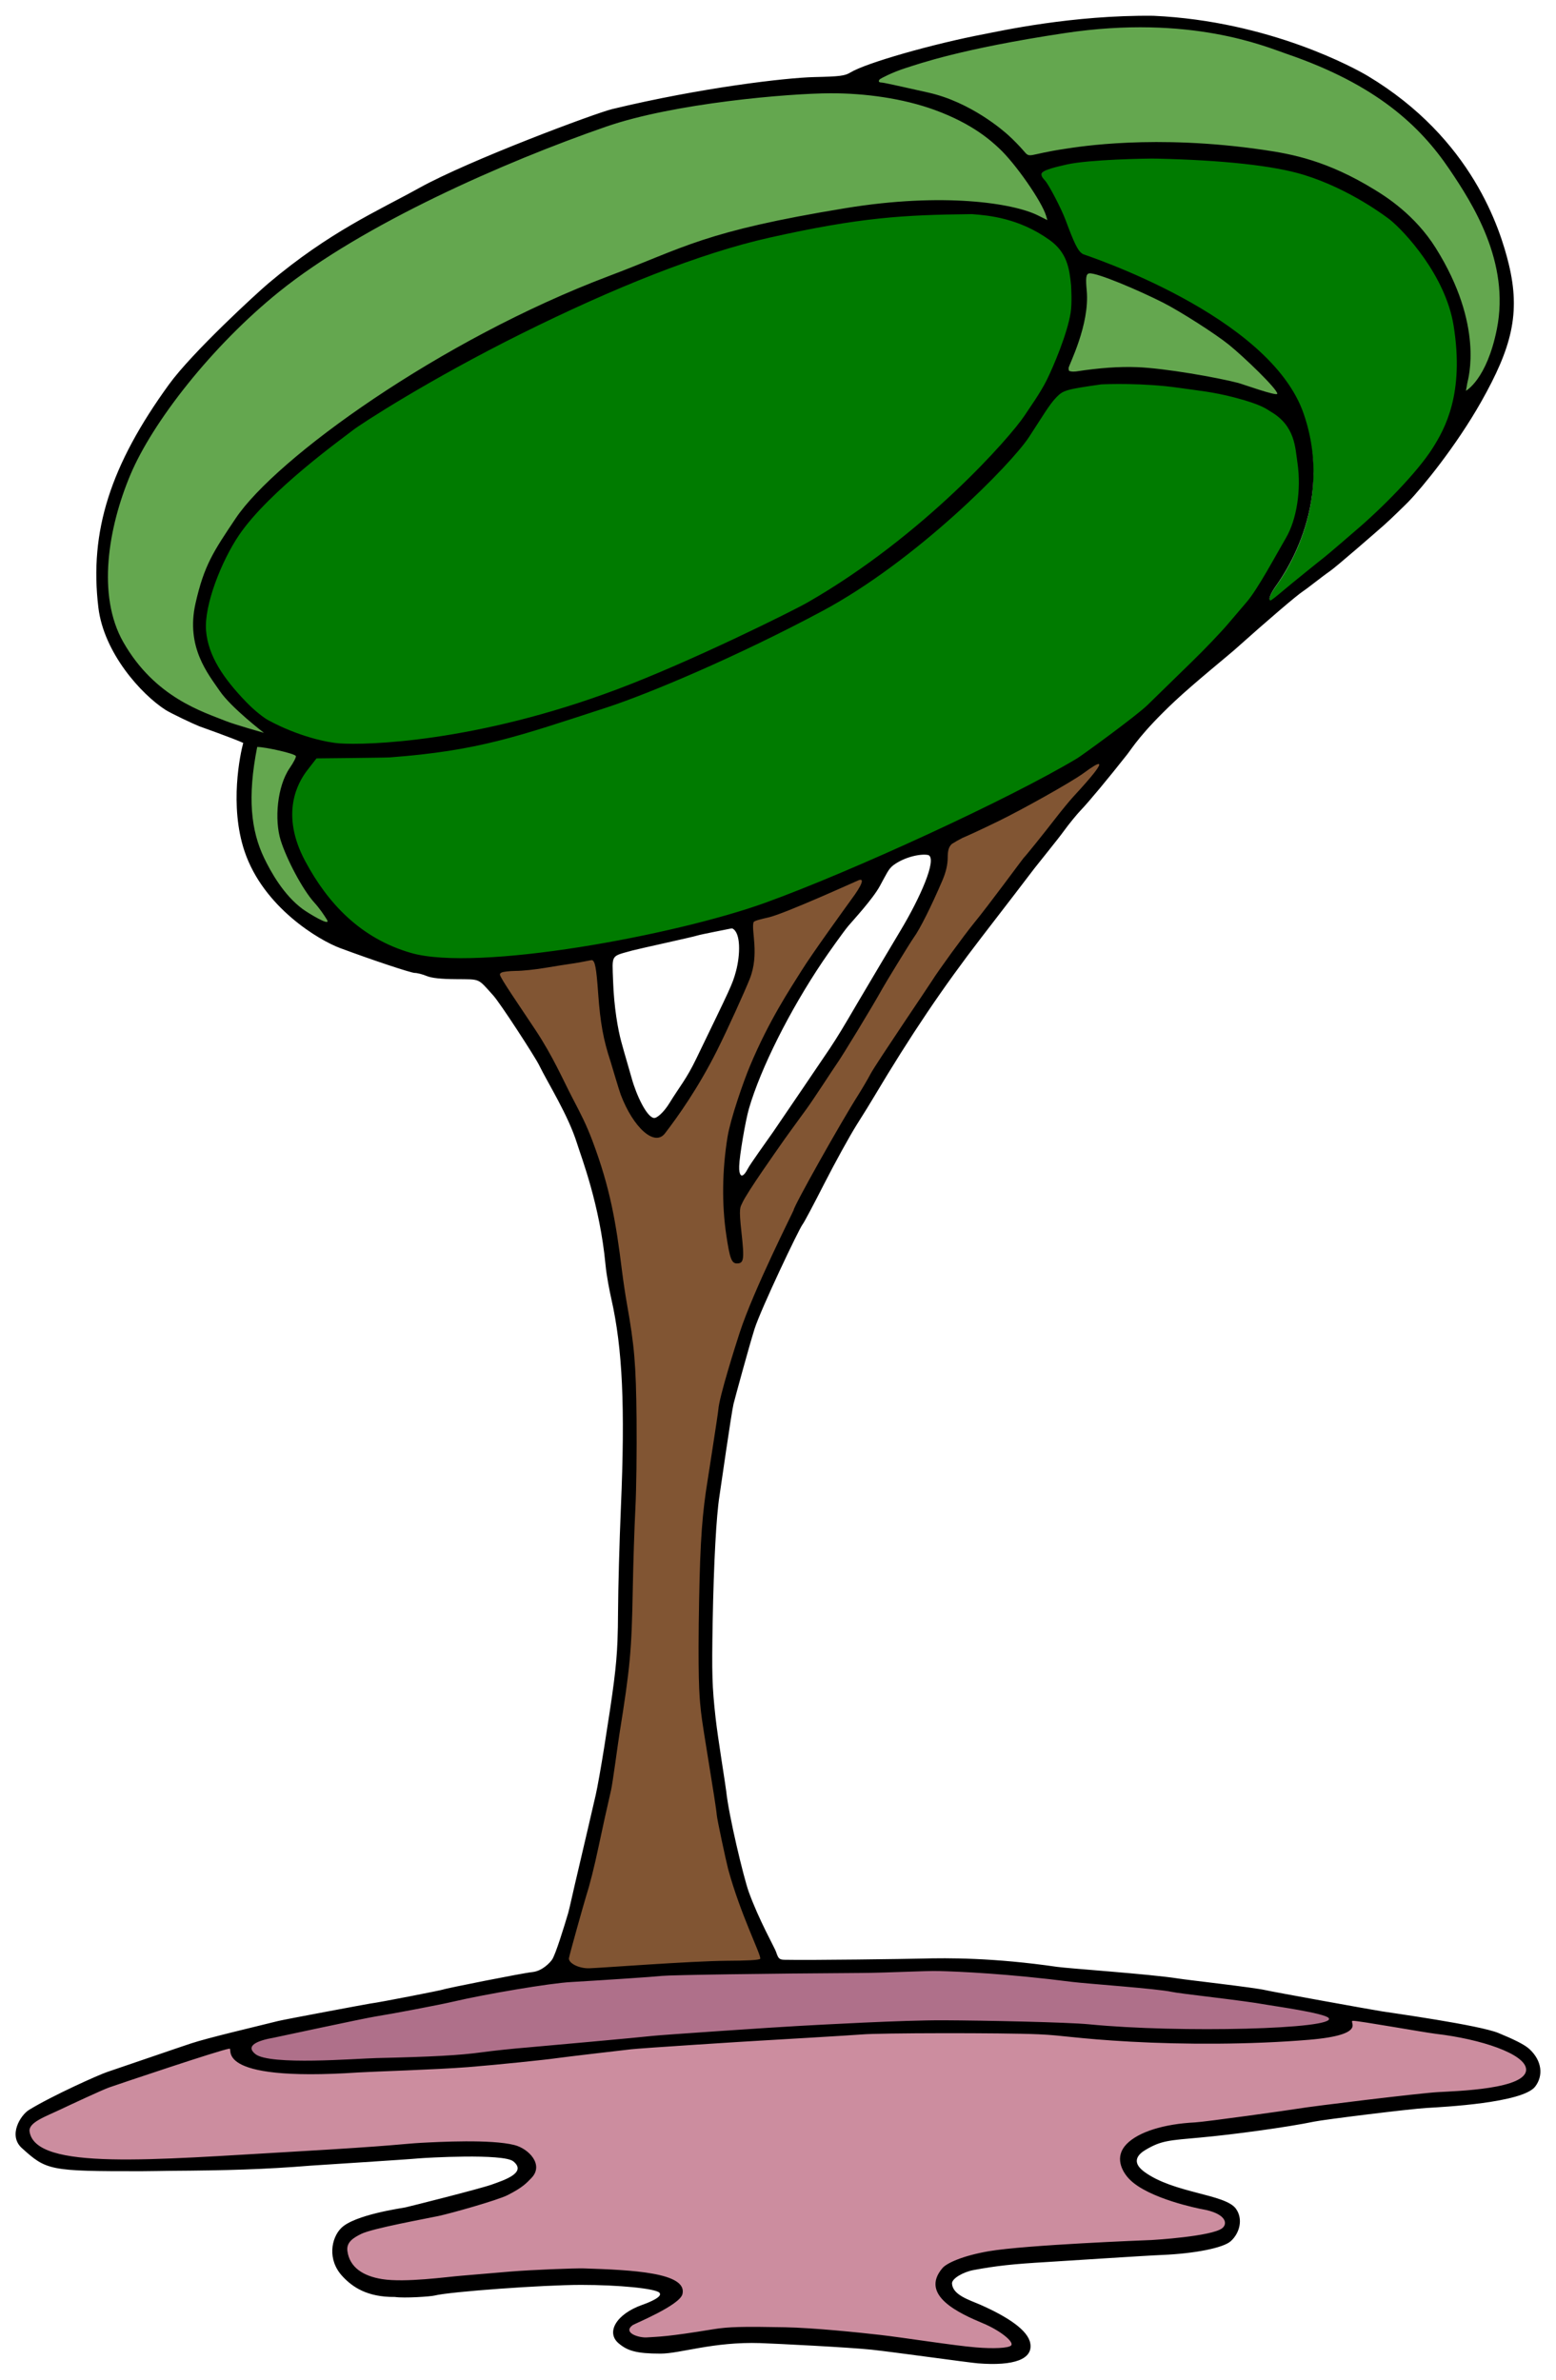
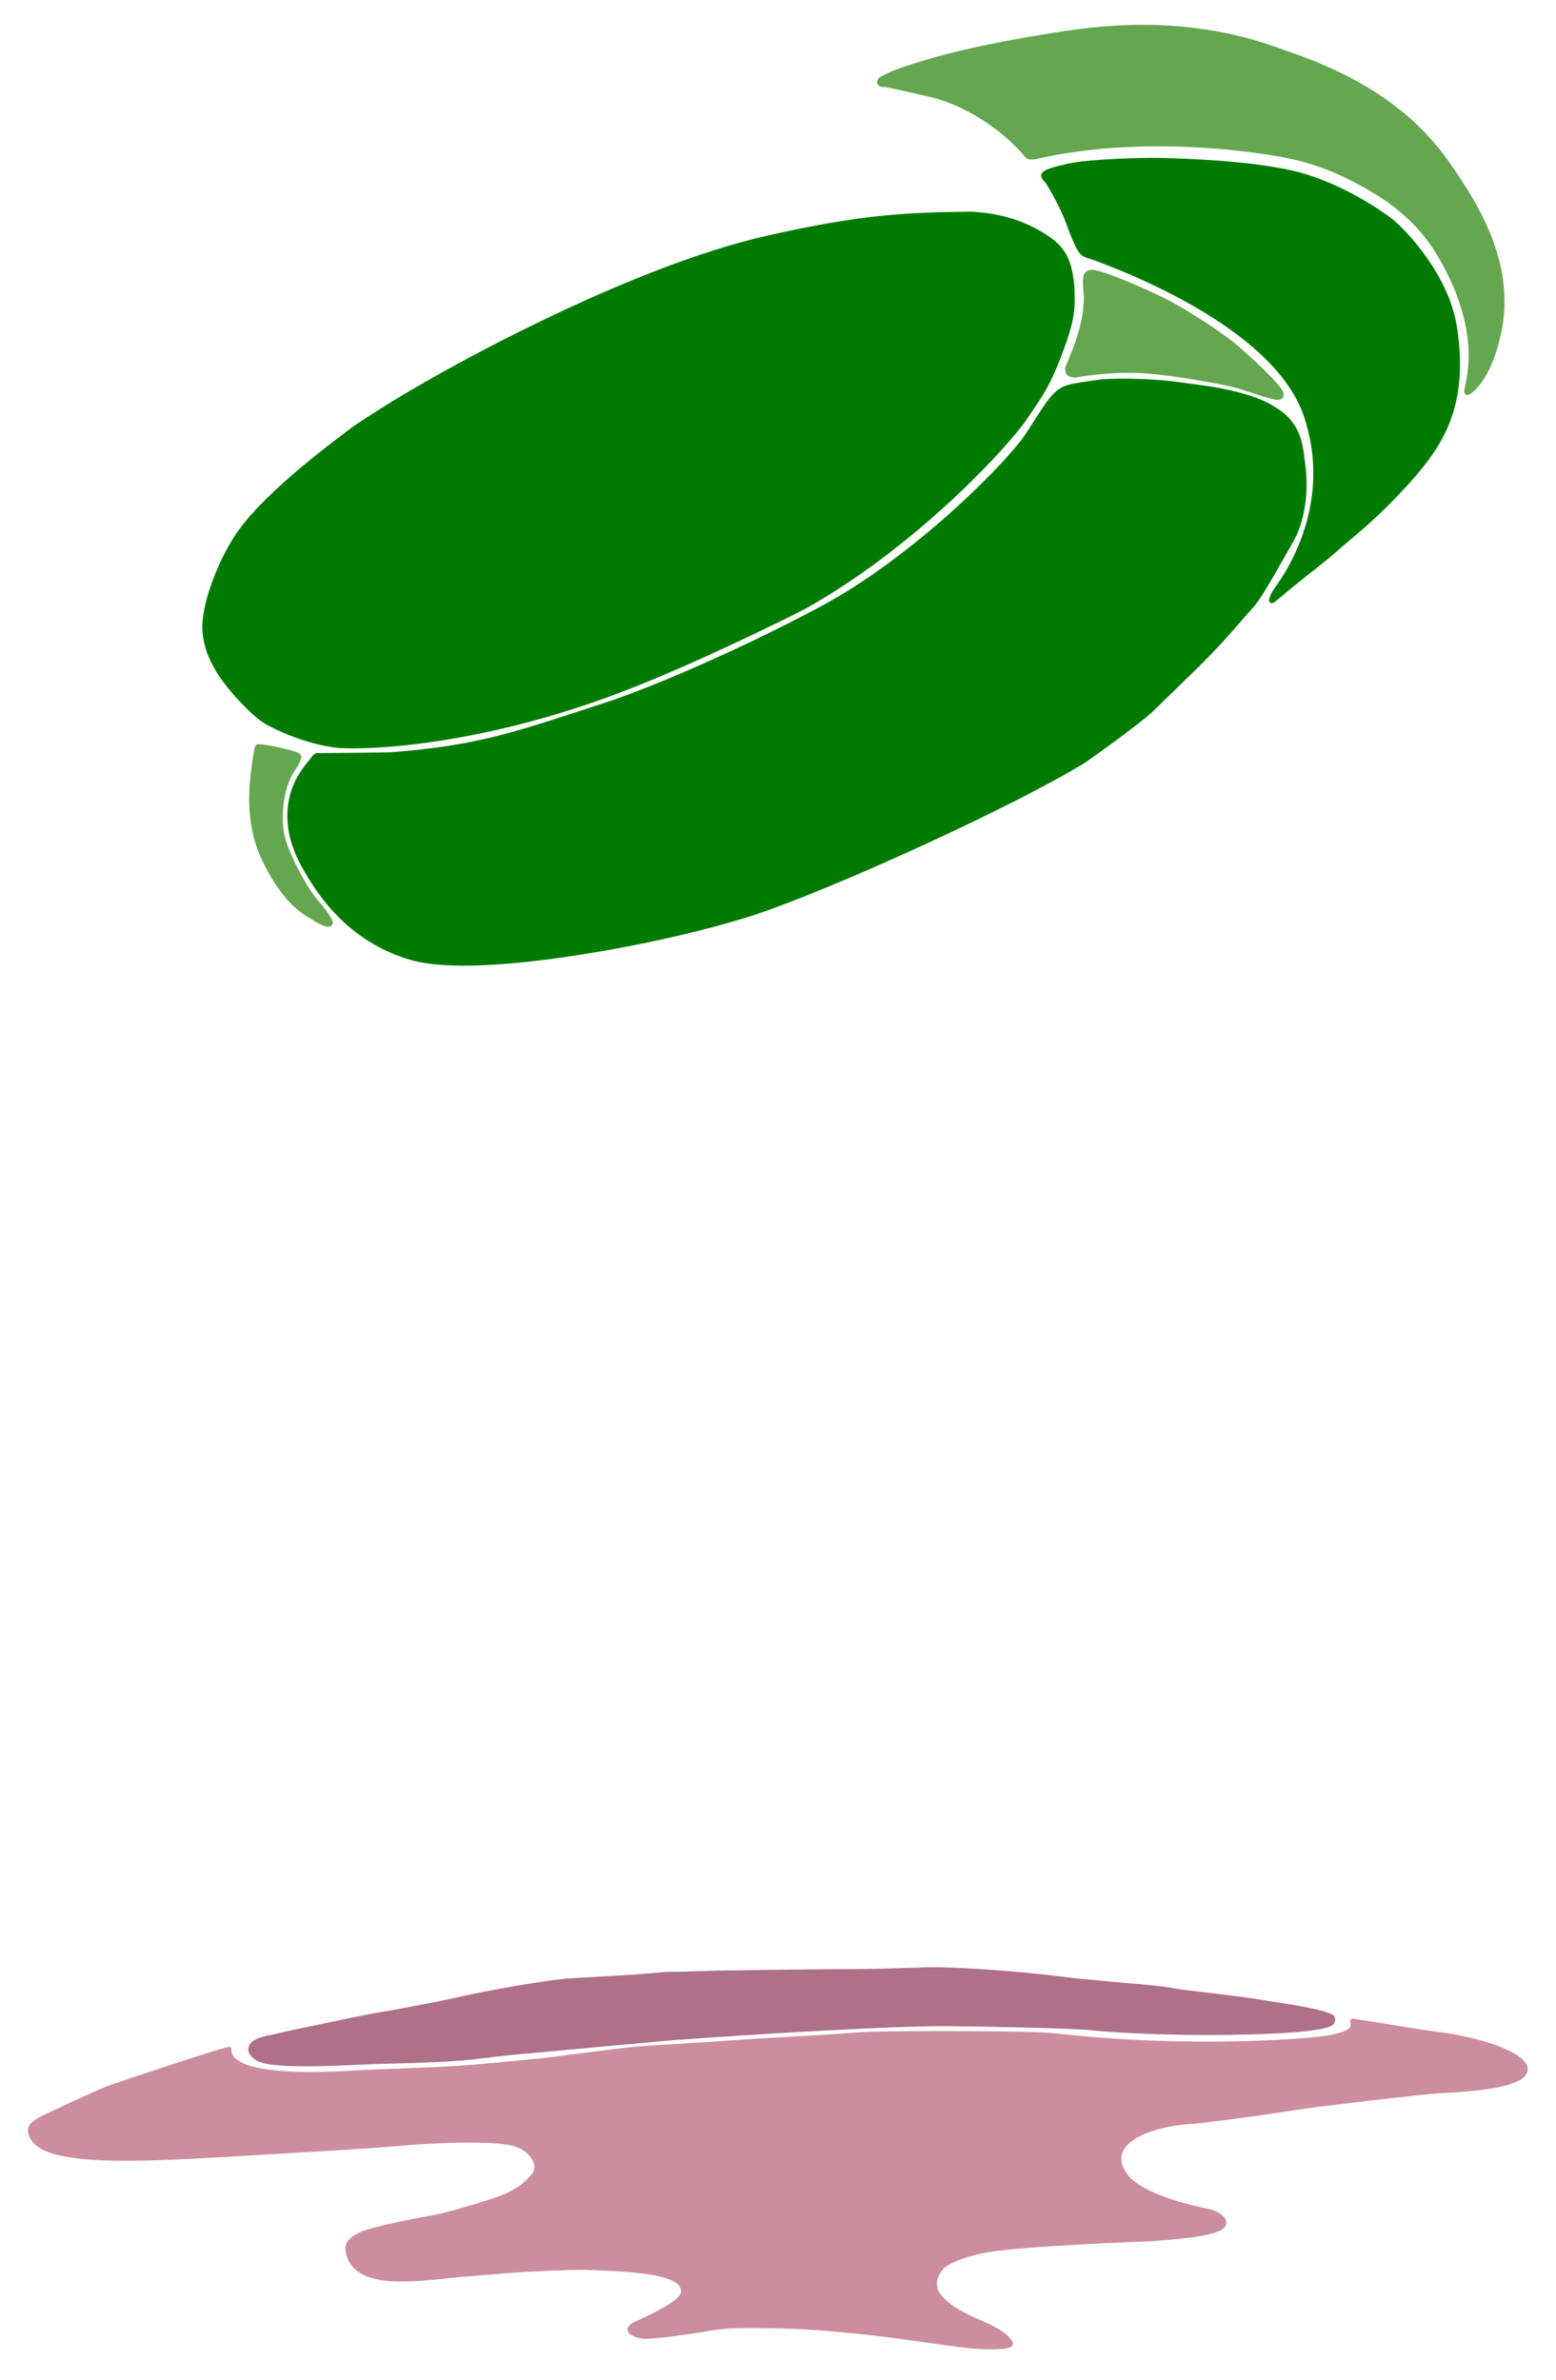
<svg xmlns="http://www.w3.org/2000/svg" xmlns:ns1="http://sodipodi.sourceforge.net/DTD/sodipodi-0.dtd" xmlns:ns2="http://www.inkscape.org/namespaces/inkscape" id="svg2" ns1:docname="arbre_modern.svg" ns2:export-filename="/datas/Projs/Cliparts Stocker/arbre_modern.png" viewBox="0 0 170 260" ns1:version="0.32" ns2:export-xdpi="90.000000" version="1.0" ns2:output_extension="org.inkscape.output.svg.inkscape" ns2:export-ydpi="90.000000" ns2:version="0.46" ns1:docbase="/home/doudoune/Desktop/Datas/Projs/Cliparts Stocker">
  <ns1:namedview id="base" bordercolor="#666666" ns2:pageshadow="2" ns2:window-y="198" pagecolor="#ffffff" ns2:window-height="693" ns2:zoom="1.9115385" ns2:window-x="198" showgrid="false" borderopacity="1.0" ns2:current-layer="layer1" ns2:cx="85" ns2:cy="130" ns2:window-width="1024" ns2:pageopacity="0.0" ns2:document-units="px" />
  <g id="layer1" ns2:label="Calque 1" ns2:groupmode="layer">
    <g id="g2419" transform="translate(-27.5 -26.25)">
      <g id="g6534" style="fill:#007b00">
        <path id="path3608" style="fill:#007b00" d="m154 43.5c-1.12-0.025-7.31 0.078-9.78 0.625-1.51 0.335-2.32 0.565-2.72 0.875-0.1 0.078-0.18 0.175-0.22 0.281-0.04 0.107-0.03 0.208 0 0.313 0.06 0.209 0.22 0.389 0.41 0.594 0.08 0.085 0.24 0.329 0.43 0.656 0.2 0.326 0.43 0.753 0.66 1.187 0.46 0.868 0.9 1.827 1.13 2.438 0.46 1.252 0.8 2.103 1.09 2.687 0.29 0.585 0.53 0.914 0.84 1.094 0.01 0.001 0.02 0.001 0.04 0-0.01-0.003 0.01 0.022 0.03 0.031 0.01 0.006 0.01-0.008 0.03 0 0.01 0.003 0.02 0.028 0.03 0.031 0.01 0.006 0.01-0.007 0.03 0 0.04 0.016 0.11 0.067 0.19 0.094 0.16 0.056 0.4 0.115 0.69 0.219 0.57 0.208 1.38 0.509 2.37 0.906 1.98 0.794 4.64 1.971 7.41 3.469 5.53 2.997 11.46 7.342 13.28 12.688 1.72 5.055 1.06 9.564-0.1 12.906-0.58 1.671-1.28 3.059-1.87 4.062-0.59 1.004-1.06 1.617-1.19 1.813-0.28 0.407-0.47 0.75-0.56 1.031-0.05 0.141-0.08 0.28-0.06 0.406 0.01 0.063 0.03 0.104 0.09 0.156 0.06 0.053 0.15 0.094 0.22 0.094 0.06 0 0.07-0.023 0.09-0.031s0.05-0.022 0.06-0.031c0.04-0.02 0.06-0.032 0.1-0.063 0.09-0.06 0.21-0.146 0.34-0.25 0.27-0.206 0.61-0.503 0.97-0.812 0.71-0.605 4.05-3.26 4.41-3.531 0.22-0.167 1-0.865 1.78-1.532s1.53-1.291 1.59-1.344c3.07-2.599 6.84-6.508 8.5-9.124 1.39-2.183 3.55-6.087 2.35-13.563-0.45-2.79-1.81-5.376-3.25-7.437-1.45-2.062-2.98-3.606-3.79-4.25-0.23-0.179-4.29-3.32-9.46-4.907-3.31-1.013-8.92-1.617-16.16-1.781z" />
        <path id="path3604" style="fill:#007b00" d="m133.66 49.375c-7.48 0.085-12.2 0.347-22.22 2.594-7.58 1.698-17.011 5.456-27.159 10.5-5.019 2.495-9.454 4.963-12.719 6.906-1.632 0.972-2.975 1.829-3.968 2.469-0.994 0.639-1.618 1.074-1.875 1.281-0.379 0.304-2.666 1.96-5.25 4.125s-5.491 4.841-7.188 7.344c-0.991 1.462-1.96 3.43-2.656 5.375s-1.123 3.861-1 5.343c0.238 2.88 1.939 5.378 4.437 7.968 1.011 1.05 2.001 1.84 2.532 2.13 3.383 1.82 6.568 2.46 7.937 2.56 2.985 0.22 14.968-0.13 30.5-5.97 4.048-1.52 8.849-3.658 12.849-5.531 3.99-1.874 7.16-3.444 8.03-3.938 6.4-3.669 11.96-8.238 16.12-12.156s6.89-7.153 7.69-8.375c0.5-0.762 1.72-2.43 2.47-3.938 0.74-1.495 2.25-5.07 2.62-7.468 0.18-1.177 0.07-2.738 0.07-3.032v-0.031c-0.19-1.876-0.5-3.835-2.54-5.281-3.39-2.412-6.73-2.735-8.65-2.875h-0.03z" />
        <path id="path3612" style="fill:#007b00" d="m150.97 67.625c-1.6-0.028-2.78 0.048-3.03 0.063-0.02-0.001-0.04-0.001-0.06 0-1.93 0.274-2.98 0.415-3.72 0.624-0.74 0.21-1.19 0.581-1.6 1-0.87 0.91-1.59 2.197-3.06 4.438-0.87 1.327-3.94 4.74-8.03 8.406s-9.22 7.635-14.28 10.344c-9.17 4.905-18.918 9.01-23.502 10.5-9.694 3.16-13.836 4.71-23.5 5.44-0.02 0-0.634 0.02-1.407 0.03s-1.783 0.02-2.75 0.03c-1.933 0.02-3.781 0.03-3.781 0.03-0.216-0.01-0.424 0.08-0.562 0.25l-1 1.28c-1.149 1.48-3.216 5.3-0.313 10.72 2.525 4.71 6.28 8.69 11.969 10.34 3.913 1.15 11.142 0.61 18.75-0.59 7.607-1.2 15.506-3.09 20.436-4.87 9.42-3.41 26.67-11.35 34.19-15.88 0.23-0.14 0.66-0.44 1.31-0.9 0.65-0.47 1.49-1.06 2.35-1.69 1.71-1.27 3.45-2.6 4.15-3.28 1.17-1.15 3.35-3.26 4.81-4.691 1.49-1.447 3.26-3.363 4.04-4.281 0.73-0.867 1.65-1.876 2.03-2.313 0.69-0.795 1.48-2.134 2.28-3.5 0.79-1.366 1.56-2.768 2.06-3.625 1.3-2.219 1.79-5.564 1.34-8.625-0.12-0.811-0.18-1.907-0.59-3.031-0.41-1.125-1.22-2.268-2.72-3.125-0.02-0.011-0.36-0.276-0.97-0.563-0.61-0.286-1.53-0.656-3.09-1.062-2.46-0.636-4.13-0.766-6.19-1.063-1.97-0.284-3.97-0.378-5.56-0.406z" />
      </g>
      <g id="g6528" style="fill:#64a74f">
        <path id="path3606" style="fill:#64a74f" d="m153.25 28.969c-2.76-0.056-5.86 0.137-9.31 0.656-11.38 1.712-16.03 3.396-17.35 3.813-0.81 0.257-1.54 0.541-2.06 0.781-0.26 0.12-0.47 0.232-0.62 0.312-0.08 0.04-0.14 0.067-0.19 0.094s-0.07 0.056-0.13 0.094c-0.01 0.01-0.02 0.02-0.03 0.031-0.07 0.067-0.14 0.12-0.18 0.219-0.05 0.098-0.09 0.252-0.04 0.406 0.06 0.154 0.2 0.267 0.32 0.313 0.11 0.045 0.21 0.062 0.34 0.062-0.08 0 0.04-0.022 0.16 0 0.11 0.022 0.3 0.053 0.5 0.094 0.38 0.08 0.89 0.193 1.43 0.312 1.09 0.239 2.26 0.519 2.88 0.656 4.55 1.014 8.13 4.173 8.62 4.626 0.51 0.455 1.24 1.17 1.6 1.593 0.19 0.232 0.33 0.438 0.56 0.563s0.49 0.109 0.78 0.062c0.58-0.093 1.51-0.375 3.63-0.687 1.37-0.204 9.63-1.612 21.5 0.125 3.11 0.456 6.87 1.162 12 4.312 1.16 0.715 4.31 2.667 6.56 6.25 2.62 4.185 3.48 7.703 3.69 10.219 0.1 1.258 0.03 2.278-0.07 3-0.04 0.361-0.08 0.63-0.12 0.844-0.05 0.213-0.08 0.333-0.1 0.437l-0.15 0.844c-0.02 0.128 0.04 0.255 0.14 0.333 0.1 0.077 0.24 0.093 0.36 0.042 0 0 0.21-0.093 0.47-0.313 0.25-0.219 0.59-0.572 0.97-1.093 0.74-1.043 1.59-2.79 2.15-5.594 1.5-7.487-2.71-13.977-5.22-17.687-3.24-4.807-8.13-9.407-18-12.782-1.64-0.56-6.81-2.769-15.09-2.937z" />
-         <path id="path3602" style="fill:#64a74f" d="m118.22 35.719c-4.68 0.014-17.17 1.029-24.751 3.656-11.134 3.858-26.632 10.659-35.938 18.156-7.422 5.98-13.931 14.306-16.437 20.281-2.449 5.839-3.848 13.474-0.75 18.907 3.585 6.291 9.177 7.961 11.594 8.941 1.123 0.45 4.187 1.28 4.187 1.28 0.317 0.07 0.644-0.08 0.786-0.37 0.143-0.3 0.063-0.65-0.192-0.85 0 0-0.87-0.66-1.907-1.56-1.036-0.91-2.237-2.05-2.781-2.85-1.287-1.893-3.522-4.504-2.5-9.029 0.929-4.11 1.824-5.439 4.25-9.062 2.071-3.093 7.642-7.972 14.938-12.875 7.296-4.904 16.356-9.871 25.562-13.344 8.279-3.124 10.199-4.838 25.689-7.375 5.3-0.869 9.85-1.002 13.37-0.75 3.53 0.252 6.05 0.916 7.22 1.5l1.03 0.5c0.26 0.126 0.56 0.088 0.77-0.097s0.29-0.48 0.2-0.747l-0.15-0.469c-0.3-0.997-1.14-2.373-2.16-3.843s-2.2-2.922-3.16-3.813c-0.79-0.734-2.93-2.773-7.25-4.344-3.57-1.299-7.76-1.855-11.62-1.843z" />
        <path id="path3610" style="fill:#64a74f" d="m146.56 55.75c-0.2 0.036-0.44 0.169-0.56 0.344-0.13 0.185-0.14 0.37-0.16 0.562-0.04 0.384-0.03 0.847 0.04 1.5 0.16 1.748-0.32 3.734-0.85 5.313-0.26 0.789-0.54 1.459-0.75 1.969-0.11 0.254-0.18 0.462-0.25 0.624-0.03 0.082-0.07 0.155-0.09 0.219-0.03 0.065-0.06 0.08-0.06 0.281 0 0.207 0.06 0.435 0.15 0.594 0.07 0.104 0.17 0.181 0.28 0.219 0.06 0.019 0.31 0.127 0.63 0.125 0.02 0.001 0.04 0.001 0.06 0 0.02 0 0.04 0.001 0.06 0 0.05-0.001 0.04 0.003 0.06 0 0.05-0.006 0.11-0.025 0.13-0.031 0.01-0.01 0.02-0.021 0.03-0.031 0.03 0 0.04 0.002 0.06 0 2.5-0.384 4.63-0.511 6.54-0.438 2.96 0.114 8.69 1.106 10.93 1.688 0.04 0.008 0.39 0.139 0.81 0.281 0.43 0.141 0.96 0.305 1.47 0.469 0.52 0.163 1.02 0.312 1.41 0.406 0.2 0.047 0.34 0.081 0.5 0.094 0.08 0.006 0.18 0.002 0.31-0.032 0.07-0.016 0.15-0.034 0.25-0.125 0.1-0.09 0.19-0.264 0.19-0.406 0-0.37-0.13-0.451-0.25-0.625s-0.28-0.375-0.47-0.594c-0.38-0.437-0.9-0.973-1.47-1.531-1.12-1.116-2.46-2.311-3.31-3-1.55-1.258-5.31-3.672-7.25-4.656-1.33-0.676-3.17-1.503-4.78-2.157-0.81-0.326-1.58-0.617-2.19-0.812-0.3-0.098-0.58-0.169-0.81-0.219-0.22-0.047-0.4-0.065-0.63-0.031 0 0.001-0.02-0.001-0.03 0z" />
        <path id="path3614" style="fill:#64a74f" d="m55.625 107.56c-0.143 0.05-0.251 0.17-0.281 0.32-1.099 5.55-0.673 9.31 0.812 12.4 0.719 1.5 2.137 4.13 4.344 5.75 0.304 0.22 1.097 0.73 1.781 1.09 0.343 0.19 0.617 0.32 0.907 0.38 0.072 0.01 0.142 0.02 0.25 0 0.107-0.02 0.291-0.09 0.374-0.25 0.084-0.16 0.06-0.28 0.032-0.37-0.028-0.1-0.079-0.18-0.125-0.26-0.326-0.52-0.779-1.21-1.407-1.9-1.191-1.31-2.99-4.72-3.593-6.66-0.648-2.08-0.327-5.69 0.937-7.53 0.213-0.31 0.395-0.62 0.532-0.87 0.068-0.13 0.115-0.27 0.156-0.38 0.02-0.05 0.05-0.09 0.062-0.16 0.012-0.06 0.047-0.14 0-0.28-0.06-0.18-0.156-0.23-0.218-0.28-0.063-0.04-0.124-0.06-0.188-0.09-0.128-0.06-0.292-0.1-0.469-0.16-0.353-0.11-0.802-0.23-1.281-0.34-0.957-0.22-1.953-0.4-2.5-0.41h-0.125z" />
      </g>
-       <path id="path3618" style="fill:#815533" d="m147.34 109.34c-0.13 0.05-0.25 0.13-0.4 0.22-0.31 0.18-0.69 0.45-1.19 0.82-1.34 0.98-6.82 4-9.19 5.15-2.1 1.03-3.53 1.7-3.97 1.88l-0.03 0.03c-0.42 0.22-0.81 0.42-1.06 0.59h-0.03c-0.04 0.02-0.14 0.11-0.22 0.19-0.43 0.43-0.63 1.04-0.63 1.9 0 0.6-0.16 1.37-0.5 2.16-1.22 2.86-2.48 5.42-3.06 6.22-0.53 0.73-3.14 5.03-3.47 5.62-0.48 0.89-1.59 2.76-2.65 4.5-1.06 1.75-2.11 3.44-2.35 3.76-0.08 0.11-0.27 0.36-0.53 0.74-0.26 0.39-0.59 0.89-0.94 1.41-0.69 1.04-1.43 2.19-1.74 2.63-0.69 0.93-2.55 3.44-2.88 3.93-0.1 0.16-1.04 1.53-2 2.94-0.48 0.71-0.97 1.43-1.38 2.06-0.4 0.63-0.71 1.14-0.87 1.5-0.07 0.17-0.24 0.43-0.28 0.91-0.05 0.48 0 1.17 0.15 2.56 0.17 1.48 0.21 2.35 0.16 2.69-0.02 0.17-0.07 0.15-0.03 0.13 0.04-0.03 0.05-0.04-0.09-0.04-0.01-0.01-0.07-0.05-0.13-0.22-0.13-0.36-0.31-1.15-0.5-2.43-0.49-3.27-0.43-6.97 0.16-10.53 0.3-1.86 1.7-5.93 2.4-7.63 2.09-4.99 4.38-8.35 5.6-10.31 1.1-1.78 4.78-6.91 5.4-7.75 0.61-0.82 1.01-1.42 1.19-1.91 0.05-0.12 0.05-0.23 0.06-0.37 0.01-0.15 0.01-0.35-0.15-0.53-0.16-0.19-0.41-0.23-0.57-0.22-0.15 0-0.28 0.04-0.4 0.09-0.09 0.04-0.17 0.08-0.41 0.19-0.23 0.11-0.57 0.26-0.97 0.44-0.79 0.35-1.83 0.8-2.93 1.28-1.1 0.47-2.24 0.95-3.22 1.34s-1.83 0.7-2.19 0.78c-0.38 0.09-0.76 0.19-1.09 0.28-0.17 0.05-0.33 0.1-0.47 0.16s-0.35 0.08-0.47 0.47c-0.12 0.38-0.1 0.73-0.06 1.15 0.03 0.43 0.09 0.91 0.12 1.44 0.06 1.06 0.03 2.28-0.47 3.53-0.52 1.31-2.39 5.46-3.59 7.85-2.01 4.01-4.19 7.07-5.595 8.9-0.197 0.26-0.329 0.31-0.563 0.28-0.234-0.02-0.602-0.2-1-0.56-0.794-0.71-1.694-2.07-2.343-3.78-0.056-0.14-0.318-1.08-0.563-1.9-0.122-0.42-0.252-0.82-0.344-1.13-0.091-0.31-0.121-0.49-0.156-0.59-0.775-2.34-1.118-4.1-1.344-7.28-0.098-1.39-0.201-2.3-0.312-2.91-0.056-0.31-0.107-0.56-0.219-0.78s-0.356-0.44-0.656-0.47c-0.154-0.02-0.133 0-0.156 0-0.024 0-0.042-0.01-0.063 0-0.042 0.01-0.098 0.02-0.156 0.03-0.116 0.02-0.264 0.06-0.438 0.09-0.347 0.08-0.796 0.17-1.156 0.22-0.773 0.12-2.254 0.35-3.312 0.53-1.018 0.18-2.454 0.28-3.094 0.29-0.372 0-0.754 0.02-1.062 0.06-0.155 0.02-0.281 0.06-0.407 0.09-0.125 0.03-0.209 0.02-0.375 0.13-0.045 0.02-0.144 0.06-0.25 0.18-0.106 0.13-0.196 0.37-0.187 0.54 0.014 0.28 0.085 0.32 0.156 0.46s0.167 0.31 0.281 0.5c0.229 0.38 0.565 0.88 0.938 1.44 0.744 1.13 1.694 2.56 2.625 3.97 1.841 2.78 2.937 5.29 3.937 7.22 0.987 1.9 1.566 2.93 2.25 4.75 1.911 5.08 2.524 8.73 3.188 14.09 0.125 1.01 0.361 2.61 0.531 3.57 0.826 4.64 0.97 6.53 1.031 12.53 0.035 3.35-0.022 7.75-0.125 9.71-0.104 2.01-0.26 5.98-0.312 8.85-0.123 6.75-0.224 8.43-1.407 15.81-0.087 0.55-0.285 1.87-0.468 3.16-0.184 1.28-0.371 2.58-0.438 2.87-0.491 2.13-0.905 3.97-1.375 6.19-0.482 2.28-0.965 4.12-1.406 5.5-0.105 0.33-0.537 1.83-0.969 3.38-0.216 0.77-0.43 1.55-0.594 2.15-0.081 0.3-0.135 0.55-0.187 0.75s-0.074 0.31-0.094 0.44c-0.052 0.34 0.101 0.64 0.281 0.84 0.181 0.21 0.4 0.37 0.657 0.5 0.512 0.26 1.164 0.43 1.843 0.41 0.725-0.02 3.437-0.24 6.532-0.44 3.096-0.19 6.526-0.36 8.466-0.37 1-0.01 1.92-0.03 2.6-0.07 0.34-0.01 0.62-0.03 0.84-0.06 0.11-0.01 0.21-0.03 0.31-0.06 0.06-0.02 0.11-0.05 0.19-0.09 0.08-0.05 0.2-0.16 0.25-0.38 0.05-0.19 0.02-0.25 0-0.34s-0.03-0.19-0.06-0.28c-0.06-0.2-0.17-0.44-0.28-0.72-0.23-0.57-0.52-1.3-0.88-2.19-0.72-1.77-1.62-4.12-2.28-6.56-0.11-0.42-0.41-1.77-0.69-3.07-0.14-0.64-0.27-1.28-0.37-1.78s-0.16-0.92-0.16-0.94c-0.03-0.36-0.16-1.1-0.31-2.09-0.15-0.98-0.33-2.18-0.53-3.41-0.4-2.45-0.83-5.02-0.91-5.78-0.12-1.22-0.3-2.37-0.22-9.5 0.1-7.61 0.25-10.92 0.75-14.43 0.05-0.36 0.4-2.48 0.72-4.57 0.16-1.04 0.32-2.06 0.44-2.87s0.2-1.31 0.22-1.56c0.01-0.26 0.12-0.89 0.31-1.63s0.43-1.62 0.69-2.5c0.52-1.76 1.1-3.51 1.31-4.16 0.74-2.29 2.22-5.59 3.5-8.34 0.64-1.37 1.22-2.61 1.66-3.5 0.21-0.45 0.4-0.81 0.53-1.06 0.06-0.13 0.09-0.24 0.12-0.31 0.02-0.04 0.05-0.07 0.07-0.1 0-0.01-0.01-0.01 0-0.03 0-0.01 0.02-0.04 0.03-0.06 0-0.01-0.01-0.01 0-0.03 0-0.02 0.02-0.07 0.03-0.1 0.03-0.07 0.08-0.17 0.15-0.31 0.14-0.28 0.34-0.68 0.6-1.16 0.5-0.95 1.21-2.23 1.97-3.59 1.52-2.71 3.29-5.78 4.25-7.28 0.46-0.72 1.06-1.76 1.37-2.34 0.11-0.22 0.59-0.99 1.22-1.94s1.41-2.13 2.19-3.28c0.77-1.16 1.52-2.3 2.12-3.19s1.03-1.51 1.16-1.72c0.63-1.03 3.43-4.88 4.53-6.22 0.82-1 2.16-2.75 3.31-4.28 0.58-0.76 1.08-1.48 1.47-2 0.19-0.26 0.36-0.48 0.47-0.62 0.06-0.08 0.1-0.12 0.13-0.16 0.01-0.02 0.02-0.02 0.03-0.03 0.06-0.06 0.09-0.11 0.15-0.19 0.08-0.09 0.2-0.2 0.32-0.34 0.23-0.29 0.53-0.67 0.87-1.1 0.68-0.85 1.51-1.9 2.19-2.78s1.57-1.91 1.9-2.28c1.06-1.14 1.8-2 2.28-2.62 0.25-0.31 0.42-0.57 0.54-0.78 0.05-0.11 0.1-0.22 0.12-0.38 0.01-0.08 0.02-0.18-0.03-0.31-0.05-0.14-0.18-0.29-0.31-0.35-0.31-0.14-0.46-0.05-0.6 0z" />
      <path id="path3620" style="fill:#af708a" d="m130.25 241.19c-1.6-0.05-5.39 0.17-8.53 0.19-5.09 0.02-10.3 0.09-14.34 0.15-2.03 0.03-3.78 0.09-5.07 0.13-1.28 0.03-2.05 0.02-2.372 0.06-0.382 0.04-1.986 0.19-3.907 0.31-1.92 0.13-4.189 0.24-6 0.35-2.446 0.13-9.42 1.35-12.969 2.18-1.387 0.33-6.625 1.32-8.374 1.6-0.749 0.11-3.431 0.66-6.032 1.22-1.3 0.27-2.577 0.54-3.531 0.74-0.477 0.11-0.869 0.19-1.156 0.26-0.287 0.06-0.519 0.13-0.469 0.12-0.948 0.16-1.774 0.35-2.344 0.75-0.285 0.2-0.543 0.52-0.531 0.94 0.012 0.41 0.285 0.72 0.625 1 0.613 0.49 1.511 0.61 2.688 0.72 1.176 0.1 2.602 0.11 4.031 0.09 2.856-0.04 5.773-0.23 6.812-0.25 6.138-0.14 9.102-0.29 11.563-0.63 1.212-0.16 3.457-0.4 4.968-0.53 0.773-0.06 3.964-0.37 7.063-0.65 3.099-0.29 6.061-0.53 6.594-0.6 0.17-0.02 1.171-0.12 2.531-0.22 1.36-0.09 3.11-0.22 4.91-0.34 3.59-0.24 7.37-0.47 8.53-0.53 2.34-0.13 11.45-0.65 15.81-0.63 4.4 0.03 13.61 0.22 15.84 0.44 4.95 0.49 11.76 0.61 17.22 0.47 2.73-0.07 5.15-0.2 6.81-0.41 0.84-0.1 1.48-0.22 1.94-0.37 0.23-0.07 0.41-0.13 0.6-0.31 0.09-0.1 0.2-0.24 0.22-0.44 0.01-0.2-0.07-0.39-0.16-0.5-0.21-0.24-0.4-0.26-0.63-0.34-0.22-0.09-0.5-0.17-0.81-0.25-0.62-0.16-1.41-0.33-2.19-0.47-1.56-0.29-3.17-0.51-3.47-0.56-1.34-0.25-3.69-0.56-5.84-0.82-1.07-0.13-2.1-0.24-2.9-0.34-0.81-0.1-1.42-0.19-1.57-0.22-0.93-0.21-3.23-0.42-5.56-0.62-2.33-0.21-4.66-0.42-5.34-0.5-7.07-0.91-12.31-1.13-14.66-1.19z" />
      <path id="path3622" style="fill:#cc8d9f" d="m175.28 246.81c-0.06 0-0.13 0.02-0.19 0.07-0.06 0.04-0.08 0.13-0.09 0.18-0.01 0.11 0.01 0.15 0.03 0.22 0.04 0.14 0.08 0.27-0.03 0.44s-0.43 0.41-1.12 0.62c-0.7 0.22-1.74 0.4-3.38 0.54-6.54 0.55-13.82 0.52-19.47 0.21-5.97-0.32-7.3-0.69-10.12-0.81-1.95-0.08-6.3-0.12-10.41-0.12-2.06 0-4.07 0.01-5.66 0.03s-2.78 0.05-3.25 0.09c-0.35 0.03-2.98 0.22-5.59 0.38-2.61 0.15-5.22 0.29-5.56 0.31-0.36 0.02-3.62 0.25-6.91 0.47-1.65 0.11-3.32 0.19-4.624 0.28-1.303 0.09-2.24 0.15-2.5 0.19-0.955 0.11-7.08 0.87-8.156 1.03-1.027 0.15-6.498 0.69-9.656 0.94-3.584 0.28-10.337 0.45-11.938 0.56-8.224 0.54-11.6-0.17-12.937-0.94-0.669-0.39-0.846-0.76-0.907-1.03-0.03-0.14-0.018-0.24-0.031-0.35-0.006-0.05-0.015-0.11-0.093-0.18-0.04-0.04-0.078-0.06-0.126-0.06-0.022-0.01-0.044-0.01-0.062 0-0.02 0-0.046 0.02-0.062 0.03-0.157 0.02-0.384 0.08-0.75 0.18-0.399 0.12-0.927 0.28-1.532 0.47-1.209 0.38-2.744 0.87-4.281 1.38-3.074 1.01-6.139 2.05-6.531 2.18-0.407 0.15-1.486 0.63-2.594 1.13s-2.212 1.02-2.625 1.22c-0.863 0.41-1.781 0.78-2.469 1.19-0.344 0.2-0.64 0.41-0.844 0.65-0.203 0.25-0.298 0.54-0.25 0.85 0.091 0.57 0.374 1.07 0.844 1.46 0.47 0.4 1.093 0.7 1.875 0.94 1.565 0.48 3.73 0.69 6.344 0.75 5.229 0.12 12.285-0.4 20-0.84 11.27-0.65 11.844-0.83 13.844-0.94 0.958-0.05 2.862-0.17 4.843-0.19 1.982-0.01 4.067 0.06 5.313 0.38 0.737 0.18 1.52 0.72 1.937 1.34 0.209 0.31 0.324 0.64 0.313 0.97s-0.144 0.67-0.469 1c-0.545 0.56-0.916 1.02-2.562 1.85-0.536 0.26-2.097 0.78-3.656 1.24-1.56 0.47-3.153 0.89-3.813 1.04-0.666 0.14-2.483 0.46-4.281 0.84-0.899 0.19-1.813 0.4-2.563 0.59-0.75 0.2-1.317 0.37-1.656 0.53-0.429 0.22-0.877 0.44-1.187 0.76-0.311 0.31-0.504 0.75-0.438 1.28 0.12 0.95 0.591 1.68 1.281 2.22 0.69 0.53 1.604 0.83 2.657 1 1.29 0.2 3.085 0.16 4.75 0.03 1.664-0.13 3.189-0.32 3.937-0.38 1.516-0.12 3.906-0.32 5.313-0.44 2.392-0.2 7.19-0.37 8.093-0.34 2.617 0.08 5.447 0.19 7.531 0.56 1.043 0.19 1.898 0.45 2.438 0.78 0.27 0.17 0.43 0.34 0.53 0.53 0.1 0.2 0.16 0.43 0.1 0.69-0.06 0.21-0.39 0.55-0.88 0.91-0.49 0.35-1.138 0.72-1.781 1.06s-1.286 0.64-1.781 0.88c-0.248 0.11-0.468 0.2-0.626 0.28-0.078 0.03-0.136 0.07-0.187 0.09-0.051 0.03-0.084 0.06-0.125 0.09-0.304 0.23-0.474 0.47-0.438 0.72 0.037 0.26 0.239 0.43 0.469 0.57 0.462 0.26 1.121 0.4 1.594 0.37 1.317-0.09 2.175-0.09 7.345-0.94 1.6-0.26 3.15-0.28 7.75-0.18 3.15 0.06 8.06 0.57 10.4 0.84 2.39 0.27 8.17 1.19 10.47 1.38 0.97 0.07 1.84 0.07 2.53 0.03 0.35-0.02 0.67-0.05 0.91-0.1s0.4-0.1 0.53-0.22c0.09-0.08 0.11-0.19 0.1-0.31-0.02-0.11-0.06-0.24-0.13-0.34-0.14-0.22-0.35-0.45-0.65-0.69-0.61-0.48-1.5-0.98-2.44-1.37-1.28-0.54-3-1.32-4.06-2.29-0.54-0.48-0.92-0.99-1-1.56-0.09-0.57 0.09-1.18 0.71-1.91 0.2-0.22 0.74-0.57 1.57-0.9s1.96-0.67 3.37-0.91c4.03-0.68 16.96-1.16 17.75-1.19 0.08 0 0.51-0.04 1.16-0.09s1.49-0.11 2.37-0.22c0.88-0.1 1.8-0.24 2.57-0.4 0.76-0.17 1.37-0.36 1.71-0.63 0.2-0.15 0.34-0.33 0.38-0.56 0.03-0.23-0.04-0.49-0.22-0.72-0.35-0.45-1.09-0.84-2.41-1.06-0.04-0.01-0.46-0.11-1.06-0.25-0.59-0.15-1.37-0.35-2.22-0.63-1.69-0.55-3.6-1.38-4.59-2.4-0.39-0.41-0.78-1-0.91-1.63s-0.02-1.28 0.63-1.94c1.24-1.27 3.99-2.14 7.34-2.31 0.31-0.01 1.09-0.12 2.13-0.25 1.03-0.13 2.32-0.29 3.59-0.47 2.55-0.35 5.05-0.73 5.53-0.81 1.61-0.27 13.35-1.67 15.28-1.78 0.98-0.06 3.45-0.16 5.66-0.5 1.1-0.17 2.14-0.41 2.9-0.75 0.39-0.17 0.72-0.35 0.94-0.6 0.23-0.24 0.37-0.54 0.35-0.87-0.05-0.49-0.44-0.94-1-1.34-0.57-0.41-1.33-0.78-2.25-1.13-1.85-0.69-4.29-1.27-6.78-1.56-0.68-0.08-2.83-0.42-4.85-0.75-1.01-0.17-1.98-0.32-2.75-0.44-0.38-0.06-0.71-0.12-0.97-0.15-0.25-0.04-0.42-0.07-0.53-0.07z" />
-       <path id="path1378" ns1:nodetypes="csssssssssscssssssssssssssssssssssssssscssssssscssssssssssssssssssssssssssssssssssssssssssssssssssssscsssccssccsssssssssssscsscccsssscccssssccscsssssssssssssscscsssssssssssssccsssssssssssssccssssssssssssccssssscscsssssssccsssssssssssssssssssssssssssssszsssssssssssssssssssssssssssssssscssccsssssssssssssccssssssssssccssssssssssssssssssscscsssssssssssssssssssssssssssssssssscsssssssszz" style="fill:#000000" d="m153.52 27.976c-8.87-0.1-16.85 1.687-18.43 1.988-5.71 1.085-12.98 3.17-14.67 4.201-0.62 0.375-1.15 0.443-3.94 0.506-3.1 0.071-12.34 1.147-22.09 3.496-1.821 0.439-15.606 5.578-21.093 8.622-4.545 2.522-9.744 4.748-16.453 10.401-1.292 1.088-8.347 7.569-10.879 11.059-6.412 8.836-8.721 16.063-7.717 24.383 0.599 4.965 4.702 9.498 7.35 11.188 0.585 0.37 3.03 1.53 3.669 1.78 0 0 3.775 1.34 4.806 1.82-0.315 1.16-1.544 6.83 0.148 11.85 2.063 6.13 8.172 9.73 10.453 10.57 3.577 1.33 7.732 2.71 8.143 2.71 0.273 0 0.85 0.15 1.285 0.33 0.546 0.23 1.552 0.34 3.236 0.35 2.699 0.03 2.316-0.14 4.042 1.77 0.796 0.88 4.575 6.72 5.007 7.6 1.012 2.07 3.172 5.44 4.161 8.59 0.48 1.53 2.487 6.7 3.103 13.21 0.123 1.3 0.461 2.97 0.633 3.73 1.232 5.45 1.524 11.81 1.052 22.8-0.159 3.69-0.3 8.82-0.313 11.4-0.006 1.22-0.022 2.23-0.06 3.19-0.114 2.86-0.44 5.24-1.432 11.51-0.352 2.22-0.779 4.62-0.945 5.32-0.167 0.71-1.393 6.04-1.911 8.21s-0.973 4.28-1.092 4.68c-0.453 1.53-1.387 4.57-1.771 5.12-0.207 0.29-1.038 1.25-2.191 1.36-0.859 0.07-9.546 1.8-9.707 1.9-0.092 0.06-6.995 1.42-7.944 1.53-0.179 0.02-9.353 1.73-10.081 1.91-2.558 0.64-7.649 1.83-9.521 2.45-0.961 0.31-8.283 2.83-9.161 3.12-0.879 0.29-5.974 2.57-8.536 4.14-0.951 0.59-2.301 2.8-0.786 4.17 2.698 2.44 2.999 2.54 13.05 2.53 0.936 0 2.755-0.04 3.036-0.04 6.331-0.04 10.484-0.16 15.501-0.57 0.82-0.06 10.522-0.67 11.765-0.79 0.752-0.07 9.252-0.56 10.34 0.32 1.544 1.25-1.042 2.07-2.35 2.54-1.32 0.47-9.011 2.4-9.422 2.49-0.41 0.09-5.58 0.8-7.037 2.27-1.067 1.07-1.557 3.45 0.166 5.28 1.055 1.13 2.646 2.27 5.713 2.24 0.999 0.15 3.895-0.04 4.354-0.16 1.667-0.42 11.854-1.16 15.98-1.16 4.124 0 8.1 0.39 8.556 0.85 0.43 0.43-1.05 1.04-1.864 1.33-2.887 1.02-3.975 3.03-2.59 4.2 0.961 0.82 1.943 1.13 4.581 1.13 2.166 0 5.766-1.32 10.916-1.15 1.94 0.07 9.67 0.46 12.15 0.72 2.42 0.26 10.54 1.4 11.6 1.49 3.99 0.32 6.05-0.47 5.73-2.2-0.26-1.4-2.38-2.84-5.45-4.2-1.25-0.54-3.02-1.07-3.1-2.31-0.04-0.56 1.26-1.28 2.35-1.48 2.53-0.47 4.3-0.66 8.04-0.88 2.17-0.13 10.76-0.7 12.57-0.77 3.56-0.15 6.69-0.77 7.5-1.51 0.97-0.87 1.37-2.42 0.56-3.54-1.17-1.63-6.81-1.67-10.03-4.05-1.49-1.11-0.6-1.95 0.22-2.42 1.67-0.98 2.49-1 5.93-1.31 3.57-0.32 9.51-1.13 12.44-1.74 1.12-0.23 10.38-1.38 12.25-1.49 1.88-0.11 10.5-0.55 11.88-2.33 0.92-1.2 0.75-2.83-0.62-4.1-0.55-0.52-1.84-1.12-3.39-1.76-2.12-0.87-11.7-2.2-12.75-2.37-1.04-0.16-11.93-2.13-12.69-2.31-1.27-0.3-8.48-1.1-9.59-1.28-3.04-0.48-11.98-1.09-13.21-1.27-6.9-1-11.87-0.98-14.81-0.9-1.57 0.04-12.08 0.19-14.93 0.13-0.58-0.01-0.7-0.12-0.94-0.86-0.16-0.47-1.88-3.49-2.99-6.57-0.57-1.6-2.19-8.37-2.46-11-0.06-0.59-0.92-5.83-1.16-8-0.38-3.43-0.42-4.79-0.32-10.44 0.12-6.54 0.4-11.68 0.75-13.85 0.1-0.65 1.31-9.13 1.53-10.01 0.13-0.53 1.67-6.2 2.3-8.21 0.69-2.16 4.84-10.89 5.24-11.4 0.15-0.17 1.22-2.19 2.38-4.47 1.17-2.29 2.75-5.16 3.52-6.39 0.78-1.23 1.64-2.62 1.91-3.09 3.98-6.68 7.51-11.93 11.78-17.47 2.91-3.78 4.83-6.27 5.74-7.48 0.35-0.46 2.62-3.25 3.2-4.06 0.58-0.8 1.43-1.84 1.88-2.31 0.82-0.85 2.96-3.42 5.04-6.06 0.59-0.75 1.51-2.35 5.23-5.85 2.1-1.97 5.96-5.1 6.49-5.578 3.71-3.315 6.8-5.959 7.54-6.445 0.48-0.314 2.16-1.663 2.87-2.144s5.12-4.33 5.92-5.033c0.72-0.629 2.49-2.363 2.71-2.597 1.49-1.538 5.19-6.055 7.93-10.9 3.34-5.918 4.32-9.668 3.02-15.04-0.93-3.83-4.01-13.72-15.39-20.555-1.27-0.765-10.67-5.999-23.43-6.582zm14.55 4.159c9.8 3.354 14.59 7.874 17.8 12.63 2.5 3.704 6.63 10.113 5.17 17.432-1.1 5.523-3.38 6.751-3.38 6.751l0.15-0.852c0.09-0.469 1.86-6.271-3.44-14.735-2.29-3.662-5.51-5.663-6.68-6.379-5.17-3.179-9.01-3.896-12.14-4.354-11.91-1.744-20.28-0.325-21.62-0.127-4.27 0.63-3.83 1.13-4.62 0.2-0.38-0.448-1.11-1.196-1.63-1.664-0.51-0.469-4.11-3.636-8.77-4.674-1.23-0.275-4.84-1.094-5.07-1.094-0.39 0-0.4-0.191-0.19-0.379 0.07-0.056 1.27-0.723 2.86-1.226 1.36-0.427 5.97-2.089 17.33-3.798 13.73-2.066 21.97 1.497 24.23 2.269zm-49.84 4.307c3.79-0.011 7.91 0.556 11.38 1.818 4.21 1.531 6.24 3.446 7.04 4.188 1.77 1.639 4.67 5.805 5.14 7.378l0.14 0.472-1.03-0.512c-2.66-1.33-10.31-2.549-21.02-0.794-15.53 2.544-17.57 4.292-25.809 7.399-18.539 6.994-36.431 19.934-40.822 26.493-2.425 3.622-3.444 5.109-4.388 9.288-1.085 4.805 1.403 7.738 2.644 9.568 1.254 1.84 4.834 4.58 4.834 4.58s-3.158-0.89-4.136-1.28c-2.503-1.01-7.772-2.56-11.232-8.633-2.91-5.104-1.634-12.542 0.766-18.264 2.427-5.788 8.943-14.123 16.272-20.028 9.172-7.389 24.633-14.189 35.716-18.029 7.405-2.567 19.935-3.63 24.505-3.644zm35.61 7.138c7.23 0.164 12.81 0.763 16.08 1.765 5.14 1.574 9.18 4.712 9.42 4.893 1.57 1.254 6.08 6.073 6.97 11.572 1.2 7.433-0.93 11.264-2.31 13.437-1.64 2.58-5.43 6.466-8.49 9.055-0.14 0.123-2.97 2.57-3.36 2.863s-3.68 2.954-4.4 3.569-1.36 1.119-1.43 1.119c-0.28 0-0.09-0.596 0.45-1.392 0.49-0.715 6.66-8.754 3.18-18.956-3.69-10.864-23.95-17.396-24.12-17.485-0.02-0.006-0.03-0.02-0.04-0.026-0.53-0.301-0.94-1.2-1.87-3.702-0.47-1.254-1.83-3.873-2.26-4.328-0.74-0.793-0.58-1.083 2.43-1.75 2.41-0.534 8.66-0.658 9.75-0.634zm-20.15 6.066c1.91 0.139 5.16 0.457 8.46 2.811 1.93 1.367 2.19 3.116 2.37 4.979 0.01 0.338 0.12 1.886-0.05 2.989-0.36 2.297-1.89 5.896-2.61 7.356-0.73 1.459-1.92 3.099-2.43 3.884-1.51 2.293-10.96 13.102-23.69 20.401-1.63 0.937-12.74 6.464-20.804 9.494-15.476 5.82-27.474 6.12-30.355 5.91-1.289-0.09-4.442-0.73-7.77-2.53-0.444-0.24-1.443-0.98-2.431-2.01-2.473-2.56-4.14-5.026-4.367-7.775-0.228-2.758 1.667-7.586 3.602-10.44 3.308-4.88 11.521-10.725 12.384-11.419s8.446-5.607 18.464-10.587c10.13-5.035 19.547-8.799 27.077-10.486 10.01-2.243 14.68-2.492 22.15-2.577zm12.81 6.478c0.77-0.135 5.46 1.864 8.08 3.196 1.87 0.951 5.71 3.402 7.19 4.601 1.65 1.334 5.28 4.83 5.28 5.347 0 0.316-3.84-1.069-4.27-1.179-2.3-0.598-7.99-1.607-11.05-1.724-1.94-0.075-4.12 0.078-6.64 0.466-0.01 0.002-0.03 0.004-0.04 0.006-0.04 0.002-0.1 0.006-0.14 0.007-0.06 0.008-0.08 0.002-0.13 0.007h-0.01c-0.23 0.001-0.34-0.038-0.46-0.074-0.04-0.068-0.06-0.159-0.06-0.319 0-0.277 2.33-4.714 1.98-8.463-0.12-1.293-0.1-1.827 0.27-1.871zm9.78 12.498c2.08 0.3 3.68 0.428 6.08 1.052 3.08 0.796 3.63 1.353 3.93 1.525 2.73 1.564 2.71 3.949 2.97 5.666 0.42 2.911-0.09 6.161-1.27 8.169-1.03 1.754-3.07 5.594-4.29 6.998-0.37 0.43-1.28 1.494-2.02 2.371-0.74 0.876-2.54 2.766-4.01 4.194-1.46 1.433-3.63 3.533-4.8 4.683-1.18 1.16-7.16 5.51-7.66 5.81-7.43 4.47-24.74 12.41-34.09 15.79-9.72 3.52-31.498 7.59-38.736 5.48-5.483-1.59-9.064-5.4-11.531-10.01-2.779-5.18-0.82-8.61 0.239-9.97l0.986-1.27s7.495-0.07 8.023-0.11c9.724-0.73 13.964-2.29 23.65-5.44 4.663-1.52 14.389-5.624 23.589-10.549 10.28-5.5 20.63-16.034 22.58-19.003 1.48-2.257 2.21-3.539 2.98-4.334 0.76-0.789 1.06-0.876 4.9-1.425 0.53-0.031 4.62-0.184 8.48 0.373zm-100.68 39.238c0.872 0 4.134 0.72 4.227 1 0.041 0.12-0.263 0.71-0.672 1.3-1.382 2.01-1.686 5.66-0.989 7.9 0.63 2.03 2.395 5.4 3.681 6.81 0.604 0.67 1.046 1.34 1.365 1.85 0.554 0.89-2.103-0.75-2.633-1.14-2.1-1.54-3.51-4.11-4.218-5.58-1.443-3.01-1.849-6.64-0.761-12.14zm91.96 1.87c0.24 0.1-0.69 1.29-2.79 3.56-0.36 0.39-1.23 1.44-1.92 2.33-1.36 1.76-3.31 4.18-3.51 4.36-0.07 0.06-3.81 5.16-5.43 7.13-1.13 1.39-3.89 5.18-4.58 6.29-0.4 0.64-6.09 9.02-6.7 10.15-0.3 0.57-0.91 1.61-1.35 2.31-1.94 3.05-7.07 12.19-7.07 12.6 0 0.08-4.37 8.7-5.9 13.4-0.42 1.29-2.24 7.01-2.33 8.41-0.04 0.53-1.25 8.19-1.36 8.95-0.51 3.55-0.68 6.9-0.78 14.52-0.08 7.14 0.13 8.37 0.25 9.57 0.17 1.66 1.63 10.05 1.72 11.24 0.04 0.51 1 4.97 1.24 5.9 1.34 4.95 3.61 9.37 3.51 9.8-0.04 0.17-1.67 0.22-3.66 0.23-3.95 0.03-13.7 0.78-15.027 0.82-1.159 0.03-2.293-0.58-2.211-1.11 0.067-0.43 1.67-6.12 1.839-6.65 0.449-1.41 0.913-3.25 1.398-5.54 0.469-2.22 0.874-4.05 1.365-6.18 0.175-0.76 0.736-5.02 0.905-6.07 1.184-7.39 1.343-9.14 1.465-15.9 0.052-2.86 0.182-6.82 0.286-8.82 0.104-1.99 0.161-6.37 0.127-9.74-0.062-6-0.231-7.97-1.059-12.63-0.167-0.94-0.403-2.52-0.526-3.51-0.665-5.38-1.302-9.11-3.229-14.24-0.694-1.84-1.252-2.9-2.237-4.79-0.986-1.9-2.092-4.46-3.962-7.29-1.866-2.82-3.898-5.74-3.915-6.1-0.006-0.11 0.067-0.15 0.16-0.21 0.157-0.1 0.861-0.18 1.565-0.19 0.703 0 2.141-0.15 3.195-0.33 1.055-0.18 2.541-0.41 3.303-0.52 0.762-0.12 1.759-0.34 1.811-0.33 0.364 0.04 0.504 0.88 0.699 3.63 0.228 3.22 0.572 5.09 1.358 7.46 0.051 0.16 0.934 3.16 1.112 3.62 1.348 3.55 3.683 5.73 4.838 4.21 1.42-1.85 3.62-4.95 5.66-9.01 1.21-2.41 3.05-6.5 3.59-7.85 1.08-2.72 0.14-5.31 0.42-6.2 0.06-0.17 0.88-0.35 1.65-0.53 1.78-0.41 9.6-3.97 9.81-4.05 0.7-0.29 0.4 0.51-0.79 2.11-0.63 0.87-4.3 5.94-5.44 7.78-1.2 1.93-3.51 5.35-5.62 10.39-0.73 1.74-2.12 5.75-2.45 7.74-0.59 3.61-0.64 7.39-0.14 10.73 0.38 2.57 0.58 3.11 1.16 3.11 0.76 0 0.83-0.42 0.5-3.39-0.31-2.76-0.13-2.73 0.08-3.2 0.49-1.14 3.94-5.99 4.22-6.4 0.27-0.41 2.17-3.02 2.85-3.95s3-4.5 3.21-4.79c0.59-0.81 4.04-6.49 5.03-8.29 0.23-0.43 3.04-5.04 3.43-5.58 0.67-0.92 1.92-3.41 3.15-6.29 0.36-0.84 0.56-1.69 0.56-2.4 0-0.8 0.11-1.2 0.42-1.51 0.07-0.07 0.11-0.07 0.18-0.12 0.18-0.12 0.59-0.35 1.01-0.57 0.49-0.2 1.9-0.84 4.01-1.87 2.4-1.17 7.75-4.14 9.23-5.21 0.97-0.72 1.53-1.05 1.67-0.99zm-18.61 9.95c0.94 0.48-0.95 4.71-3.03 8.18-0.45 0.76-3.83 6.42-4.68 7.88-1.69 2.89-2.18 3.7-3.05 5.02-0.32 0.48-5.52 8.15-6.22 9.16-0.71 1.01-2.53 3.55-2.75 3.99-0.14 0.27-0.27 0.47-0.39 0.6-0.31 0.36-0.53 0.15-0.57-0.51v-0.35c0.03-1.11 0.68-4.95 1.07-6.29 1.28-4.39 4.43-10.68 8.05-16.06 0.66-0.98 2.25-3.22 2.79-3.87 0.54-0.64 2.69-2.96 3.46-4.38 0.72-1.31 0.94-1.86 1.45-2.25 1.31-0.99 3.18-1.31 3.87-1.12zm-21.44 8.01c0.95 0.46 0.87 2.91 0.4 4.67-0.4 1.48-0.54 1.69-4.34 9.56-1.09 2.26-1.8 3.01-2.96 4.9-0.57 0.92-1.324 1.61-1.655 1.58-0.785-0.08-1.926-2.48-2.441-4.35-0.284-1.03-0.764-2.6-1.138-3.99-0.362-1.33-0.794-3.75-0.893-6.61-0.102-2.99-0.298-2.68 2.144-3.36 0.703-0.19 6.683-1.49 7.033-1.62 0.35-0.12 3.23-0.67 3.54-0.74 0.13-0.03 0.23-0.04 0.31-0.04zm37.16 115.1c1.47 0.19 9.24 0.73 10.87 1.09 0.88 0.2 7.72 0.92 10.33 1.4 0.71 0.13 6.33 0.91 6.79 1.45 1.05 1.22-16.36 1.66-26.18 0.69-2.34-0.23-11.48-0.42-15.89-0.44s-13.51 0.49-15.85 0.62c-2.35 0.12-15.044 0.98-15.982 1.09-0.937 0.12-12.113 1.13-13.636 1.26-1.524 0.12-3.777 0.36-5.007 0.53-2.426 0.33-5.373 0.49-11.506 0.63-2.168 0.05-11.633 0.83-13.21-0.44-1.121-0.9 0.188-1.47 2.024-1.79 0.231-0.04 9.838-2.12 11.186-2.33 1.782-0.28 6.976-1.27 8.416-1.61 3.508-0.82 10.566-2.02 12.891-2.14 3.625-0.21 9.035-0.57 9.907-0.67 0.877-0.1 11.557-0.26 21.737-0.32 3.16-0.02 6.99-0.25 8.52-0.21 2.33 0.06 7.55 0.29 14.59 1.19zm30.65 4.25c0.6-0.02 7.67 1.25 9.05 1.42 4.97 0.58 9.72 2.19 9.86 3.84 0.19 2.22-7.67 2.41-9.65 2.53-1.97 0.11-13.65 1.53-15.3 1.81-0.94 0.16-10.09 1.44-11.24 1.5-3.38 0.17-6.15 1.03-7.45 2.36-1.36 1.39-0.53 2.98 0.29 3.83 2.06 2.14 7.71 3.25 7.96 3.29 2.58 0.45 2.85 1.56 2.19 2.08-1.14 0.89-7.47 1.28-7.71 1.29-0.79 0.03-13.71 0.53-17.78 1.22-2.85 0.49-4.58 1.29-5.06 1.83-2.57 2.99 1.87 4.98 4.42 6.05 1.85 0.77 3.46 2.05 3.06 2.43-0.3 0.28-1.91 0.36-3.83 0.2-2.29-0.18-8.05-1.09-10.44-1.36-2.35-0.27-7.28-0.78-10.44-0.84-4.61-0.09-6.16-0.05-7.78 0.21-5.16 0.85-5.981 0.81-7.304 0.9-0.855 0.06-2.668-0.5-1.552-1.34 0.227-0.16 5.146-2.17 5.446-3.39 0.58-2.36-5.525-2.64-10.759-2.81-0.943-0.03-5.693 0.15-8.097 0.35-1.406 0.12-3.797 0.32-5.313 0.45-1.516 0.12-6.123 0.77-8.642 0.37-2.068-0.33-3.566-1.28-3.796-3.09-0.12-0.95 0.663-1.43 1.513-1.85 1.228-0.61 7.114-1.67 8.461-1.96 1.348-0.29 6.368-1.7 7.518-2.27 1.659-0.84 2.074-1.32 2.616-1.88 1.398-1.44-0.3-3.21-1.864-3.6-2.564-0.65-8.271-0.34-10.187-0.24-2.008 0.11-2.581 0.31-13.849 0.96-15.435 0.88-28.261 2.09-28.93-2.18-0.16-1.01 1.731-1.64 3.469-2.47 0.82-0.39 4.458-2.09 5.22-2.36 0.761-0.27 12.272-4.15 13.116-4.23 0.608-0.25-2.32 3.69 14.156 2.59 1.581-0.1 8.337-0.3 11.931-0.58 3.163-0.25 8.64-0.82 9.695-0.98 1.055-0.15 7.179-0.86 8.136-0.97 0.958-0.12 13.316-0.91 14.026-0.94 0.7-0.04 10.42-0.61 11.18-0.68 1.79-0.17 15.42-0.19 19.28-0.02 2.82 0.12 4.15 0.48 10.13 0.81 5.65 0.31 12.92 0.34 19.47-0.21 6.58-0.56 4.18-2.05 4.78-2.07z" />
    </g>
  </g>
</svg>